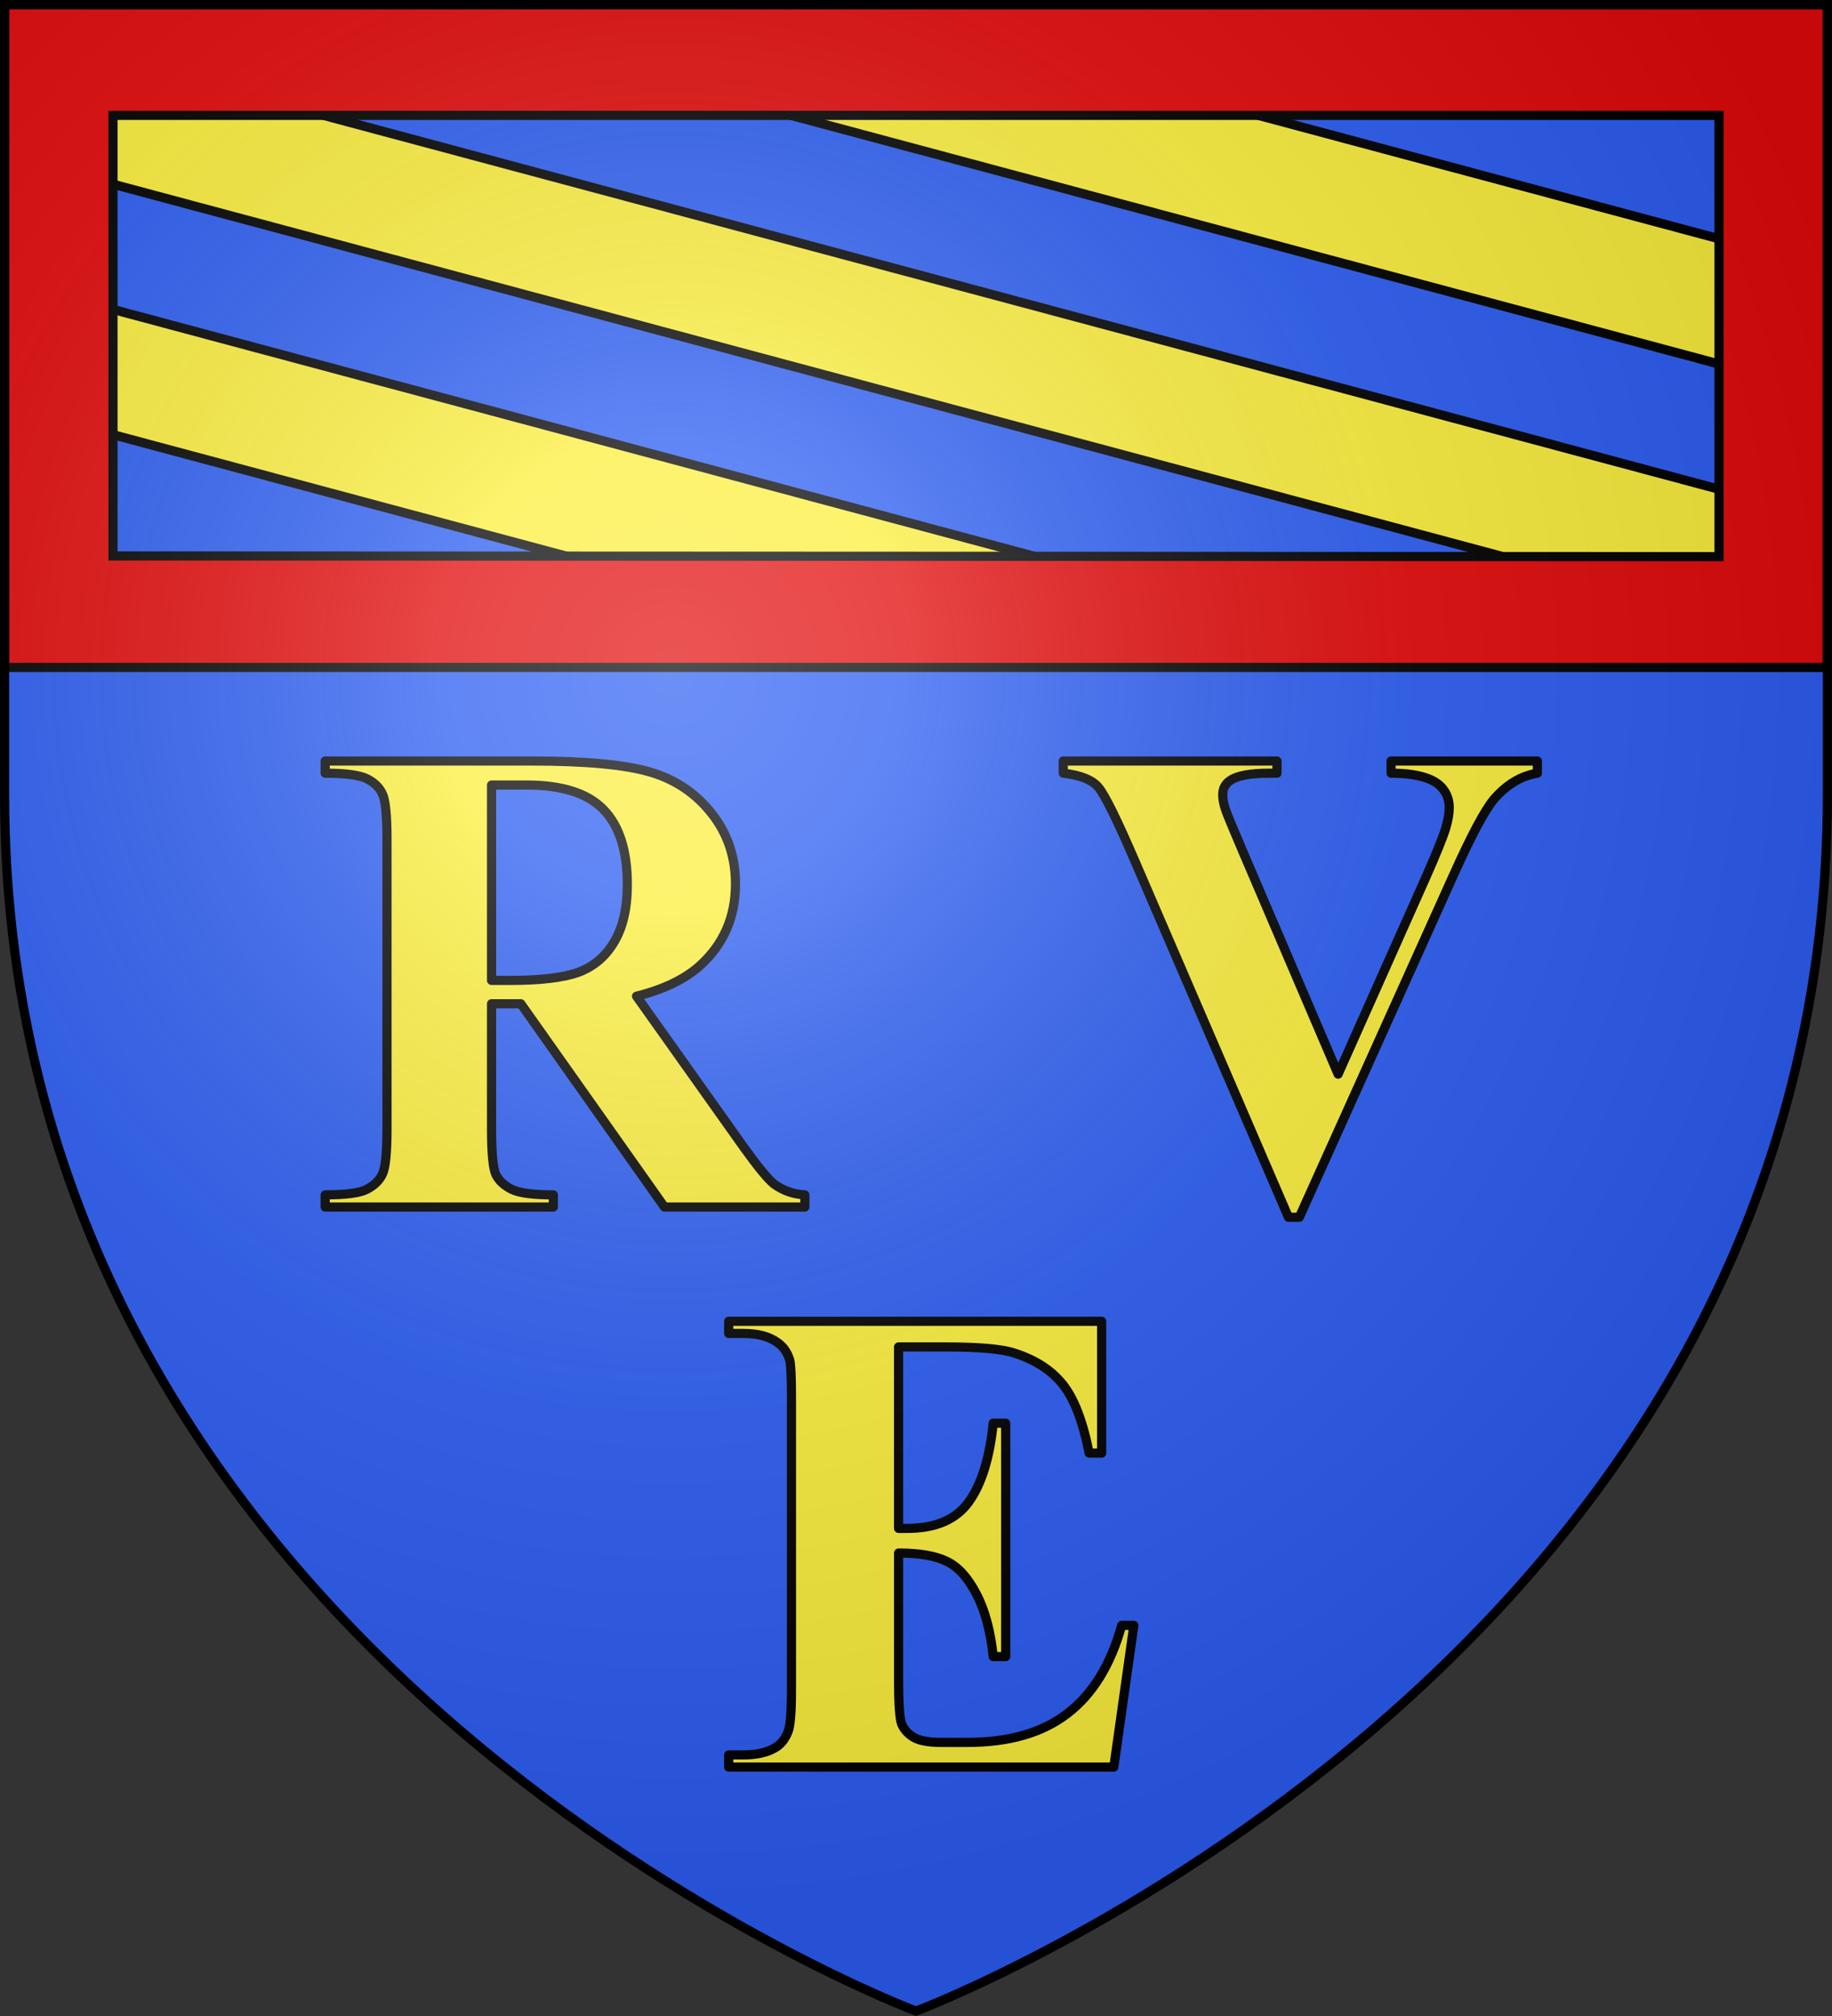
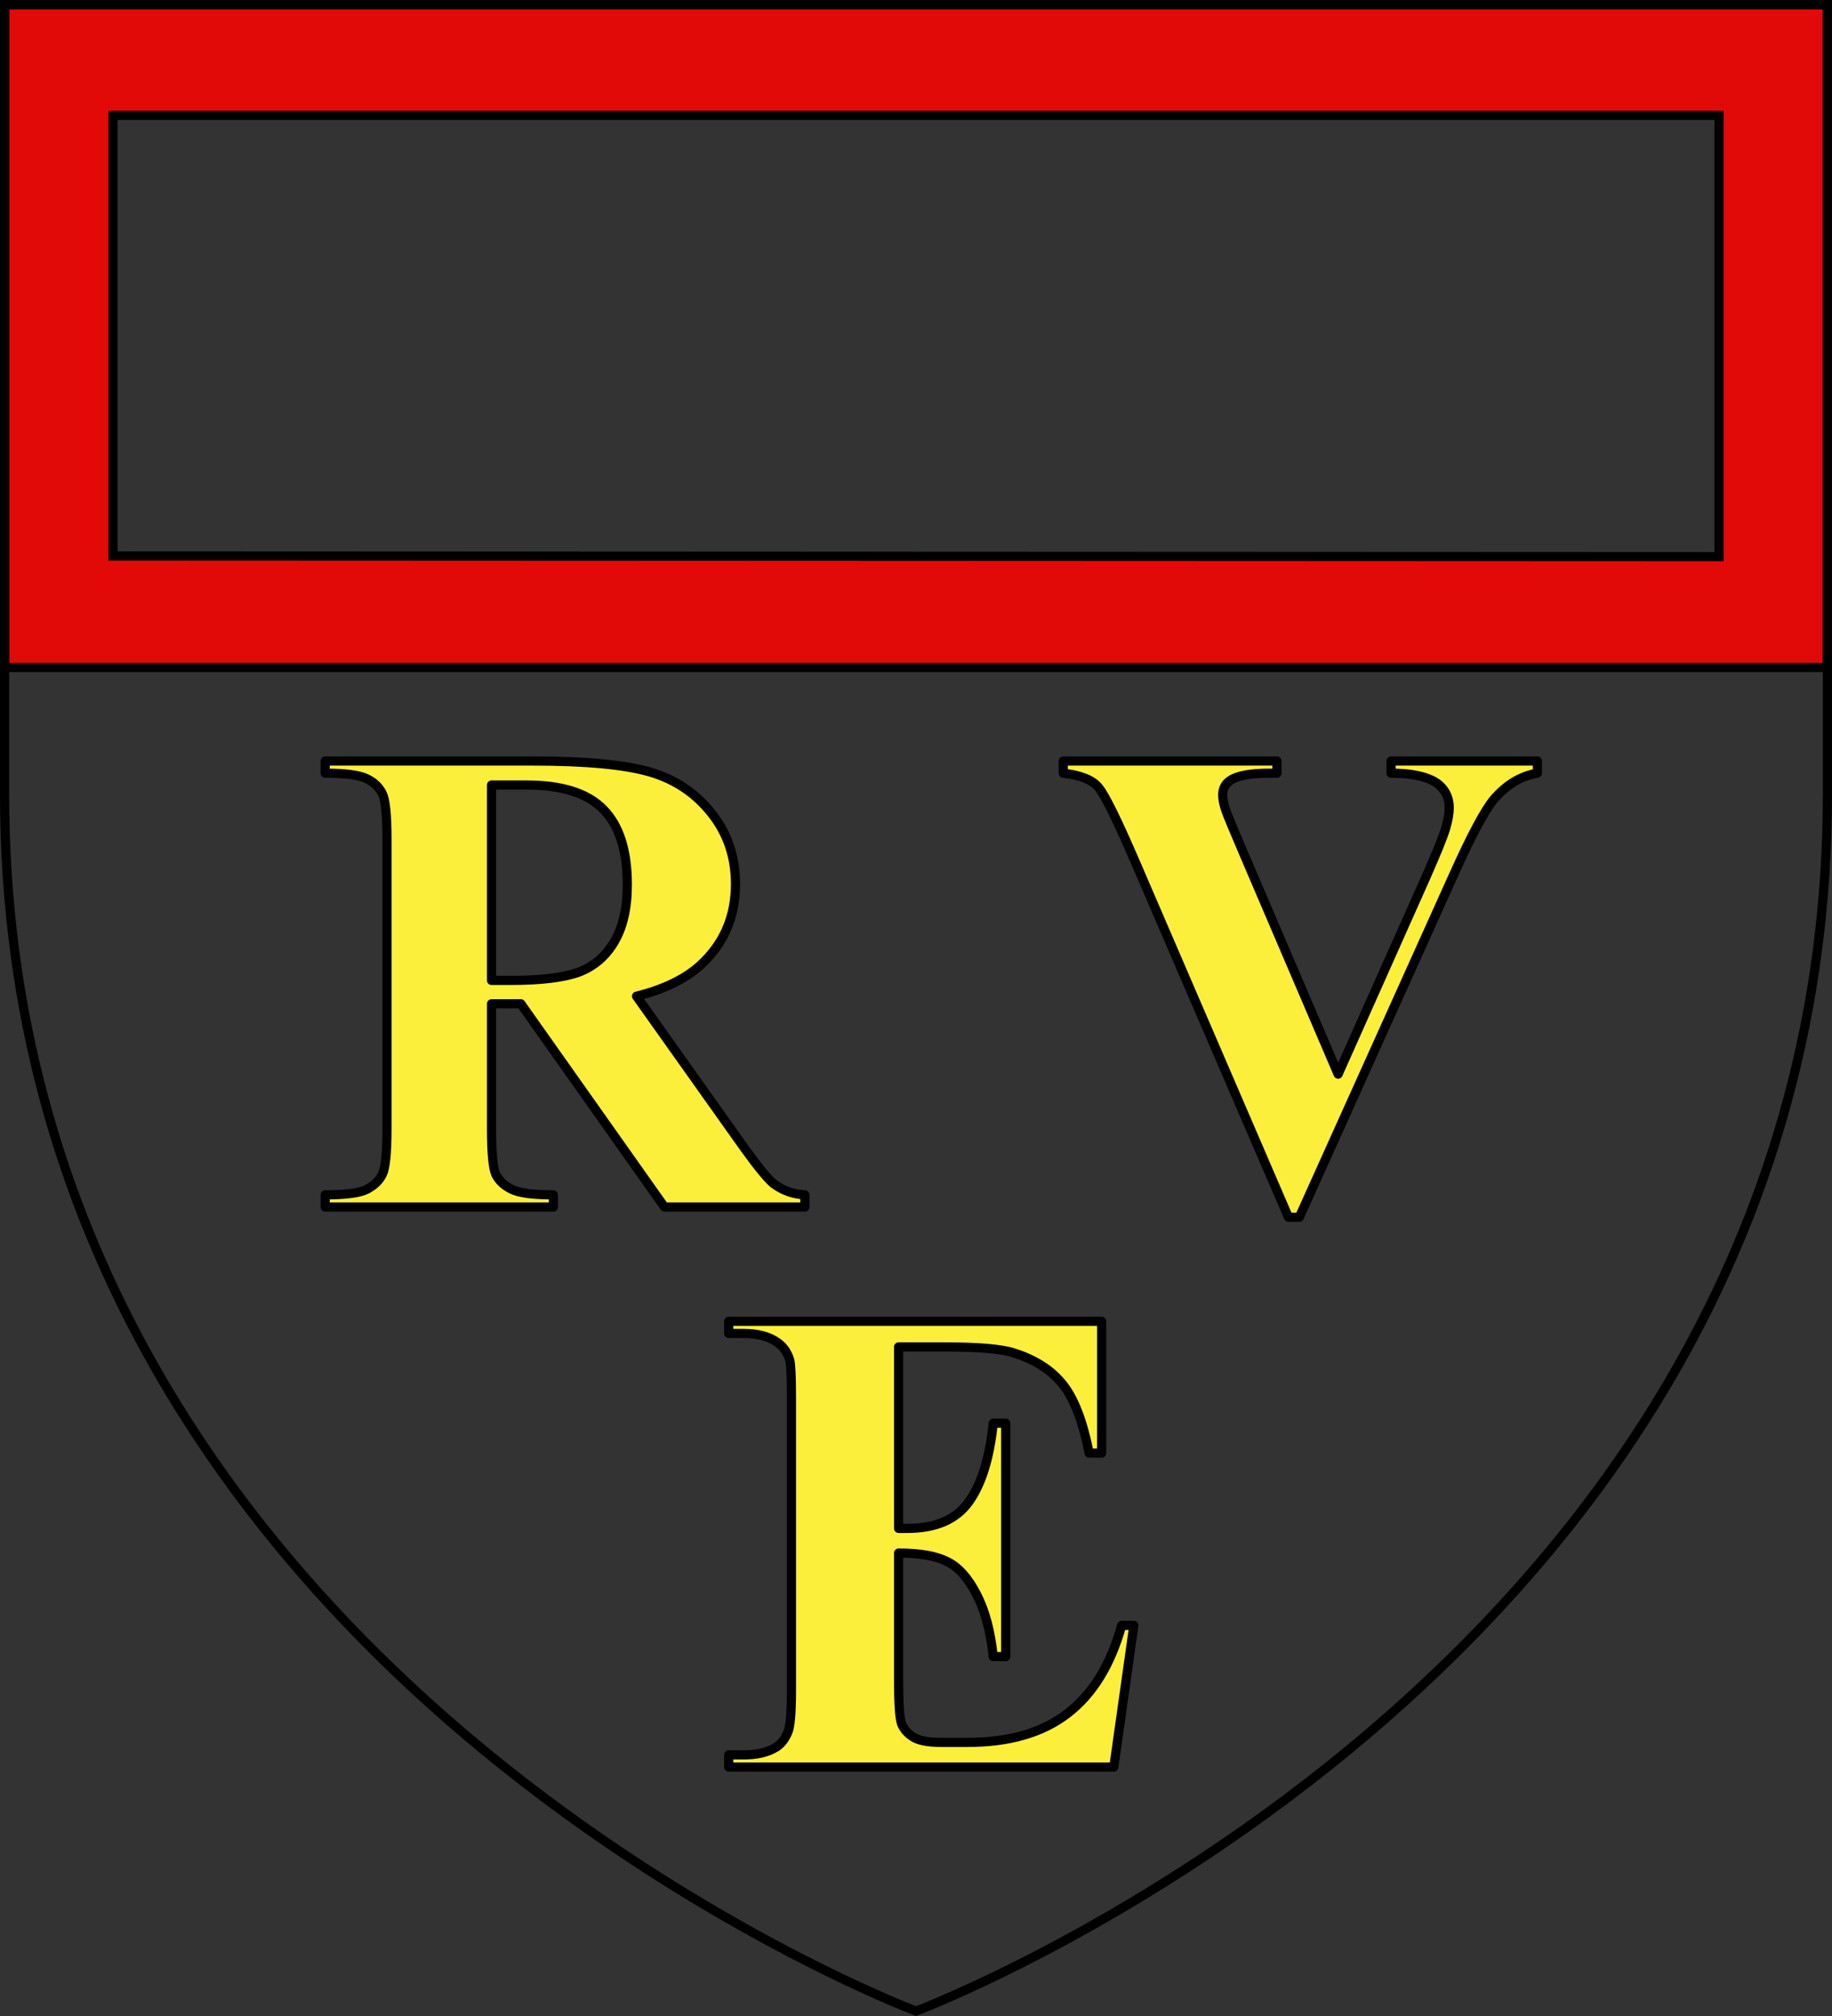
<svg xmlns="http://www.w3.org/2000/svg" width="600" height="660" viewBox="-300 -300 600 660">
  <rect x="-300" y="-300" width="600" height="660" fill="#333333" stroke="none" />
  <radialGradient id="a" cx="-80" cy="-80" r="405" gradientUnits="userSpaceOnUse">
    <stop offset="0" stop-color="#fff" stop-opacity=".31" />
    <stop offset=".19" stop-color="#fff" stop-opacity=".25" />
    <stop offset=".6" stop-color="#6b6b6b" stop-opacity=".125" />
    <stop offset="1" stop-opacity=".125" />
  </radialGradient>
-   <path fill="#2b5df2" d="M-298.5-298.5h597v258.543C298.5 246.291 0 358.5 0 358.5S-298.5 246.291-298.5-39.957z" />
  <g stroke="#000" stroke-linecap="round" stroke-width="3">
-     <path fill="#fcef3c" stroke-linejoin="round" d="M-282.684-283.545v38.576L271.812-96.46l11.012.006v-38.057l-556.46-149.033zm162.133 0L282.824-175.51v-41L32.531-283.545zm-162.133 79.576v41L-34.957-96.62l153.386.08z" />
    <path fill="#e20909" d="M-298.5-298.5v217h597v-217zm35.5 36.27h526v144.46l-526-.229z" />
    <g fill="#fcef3c" stroke-linejoin="round">
      <path d="M-139.015 28.614v40.92q0 11.844 1.4 14.967 1.507 3.015 5.168 4.846t13.675 1.83v3.985H-193.5v-3.985q10.122 0 13.675-1.83 3.661-1.938 5.061-4.954 1.508-3.015 1.508-14.86v-94.761q0-11.845-1.508-14.86-1.4-3.123-5.06-4.954-3.662-1.83-13.676-1.83v-3.985h67.837q26.489 0 38.764 3.661t20.028 13.569q7.753 9.799 7.753 23.044 0 16.152-11.629 26.705-7.43 6.677-20.782 10.015l35.103 49.426q6.892 9.584 9.799 11.953 4.415 3.338 10.23 3.661v3.985h-45.98l-47.055-66.549zm0-71.61v63.964h6.138q14.967 0 22.397-2.692 7.43-2.8 11.63-9.907 4.306-7.215 4.306-18.737 0-16.69-7.86-24.66-7.753-7.968-25.09-7.968zM203.5-50.857v3.985q-7.968 1.292-14.213 8.507-4.523 5.384-13.46 25.305L125.54 98.5h-3.553L71.918-17.583Q62.871-38.58 59.75-42.243q-3.015-3.66-11.522-4.63v-3.984h69.99v3.984h-2.368q-9.476 0-12.921 2.37-2.477 1.615-2.477 4.738 0 1.938.861 4.63.862 2.584 5.815 14.107l31.119 72.686 28.858-64.718q5.168-11.737 6.353-15.722t1.184-6.784q0-3.23-1.723-5.707t-5.06-3.769q-4.63-1.83-12.276-1.83v-3.985zM-5.708 140.957v59.408h2.906q13.883 0 20.124-8.717 6.242-8.718 7.964-25.722h4.09v76.413h-4.09q-1.291-12.485-5.488-20.449-4.09-7.964-9.578-10.655-5.489-2.798-15.928-2.798v41.112q0 12.054.969 14.745 1.076 2.69 3.874 4.412t9.04 1.722h8.717q20.447 0 32.716-9.47 12.376-9.472 17.757-28.844h3.982L64.782 278.5H-61.347v-3.982h4.843q6.35 0 10.224-2.26 2.798-1.507 4.305-5.166 1.183-2.583 1.183-13.56v-96q0-9.902-.538-12.162-1.076-3.767-3.982-5.812-4.09-3.014-11.192-3.014h-4.843v-3.982H60.8v43.157h-4.09q-3.12-15.82-8.824-22.708-5.596-6.888-15.928-10.117-6.026-1.937-22.6-1.937z" />
    </g>
  </g>
-   <path fill="url(#a)" d="M-298.5-298.5h597v258.543C298.5 246.291 0 358.5 0 358.5S-298.5 246.291-298.5-39.957z" />
  <path fill="none" stroke="#000" stroke-width="3" d="M-298.5-298.5h597v258.503C298.5 246.206 0 358.398 0 358.398S-298.5 246.205-298.5-39.997z" />
</svg>